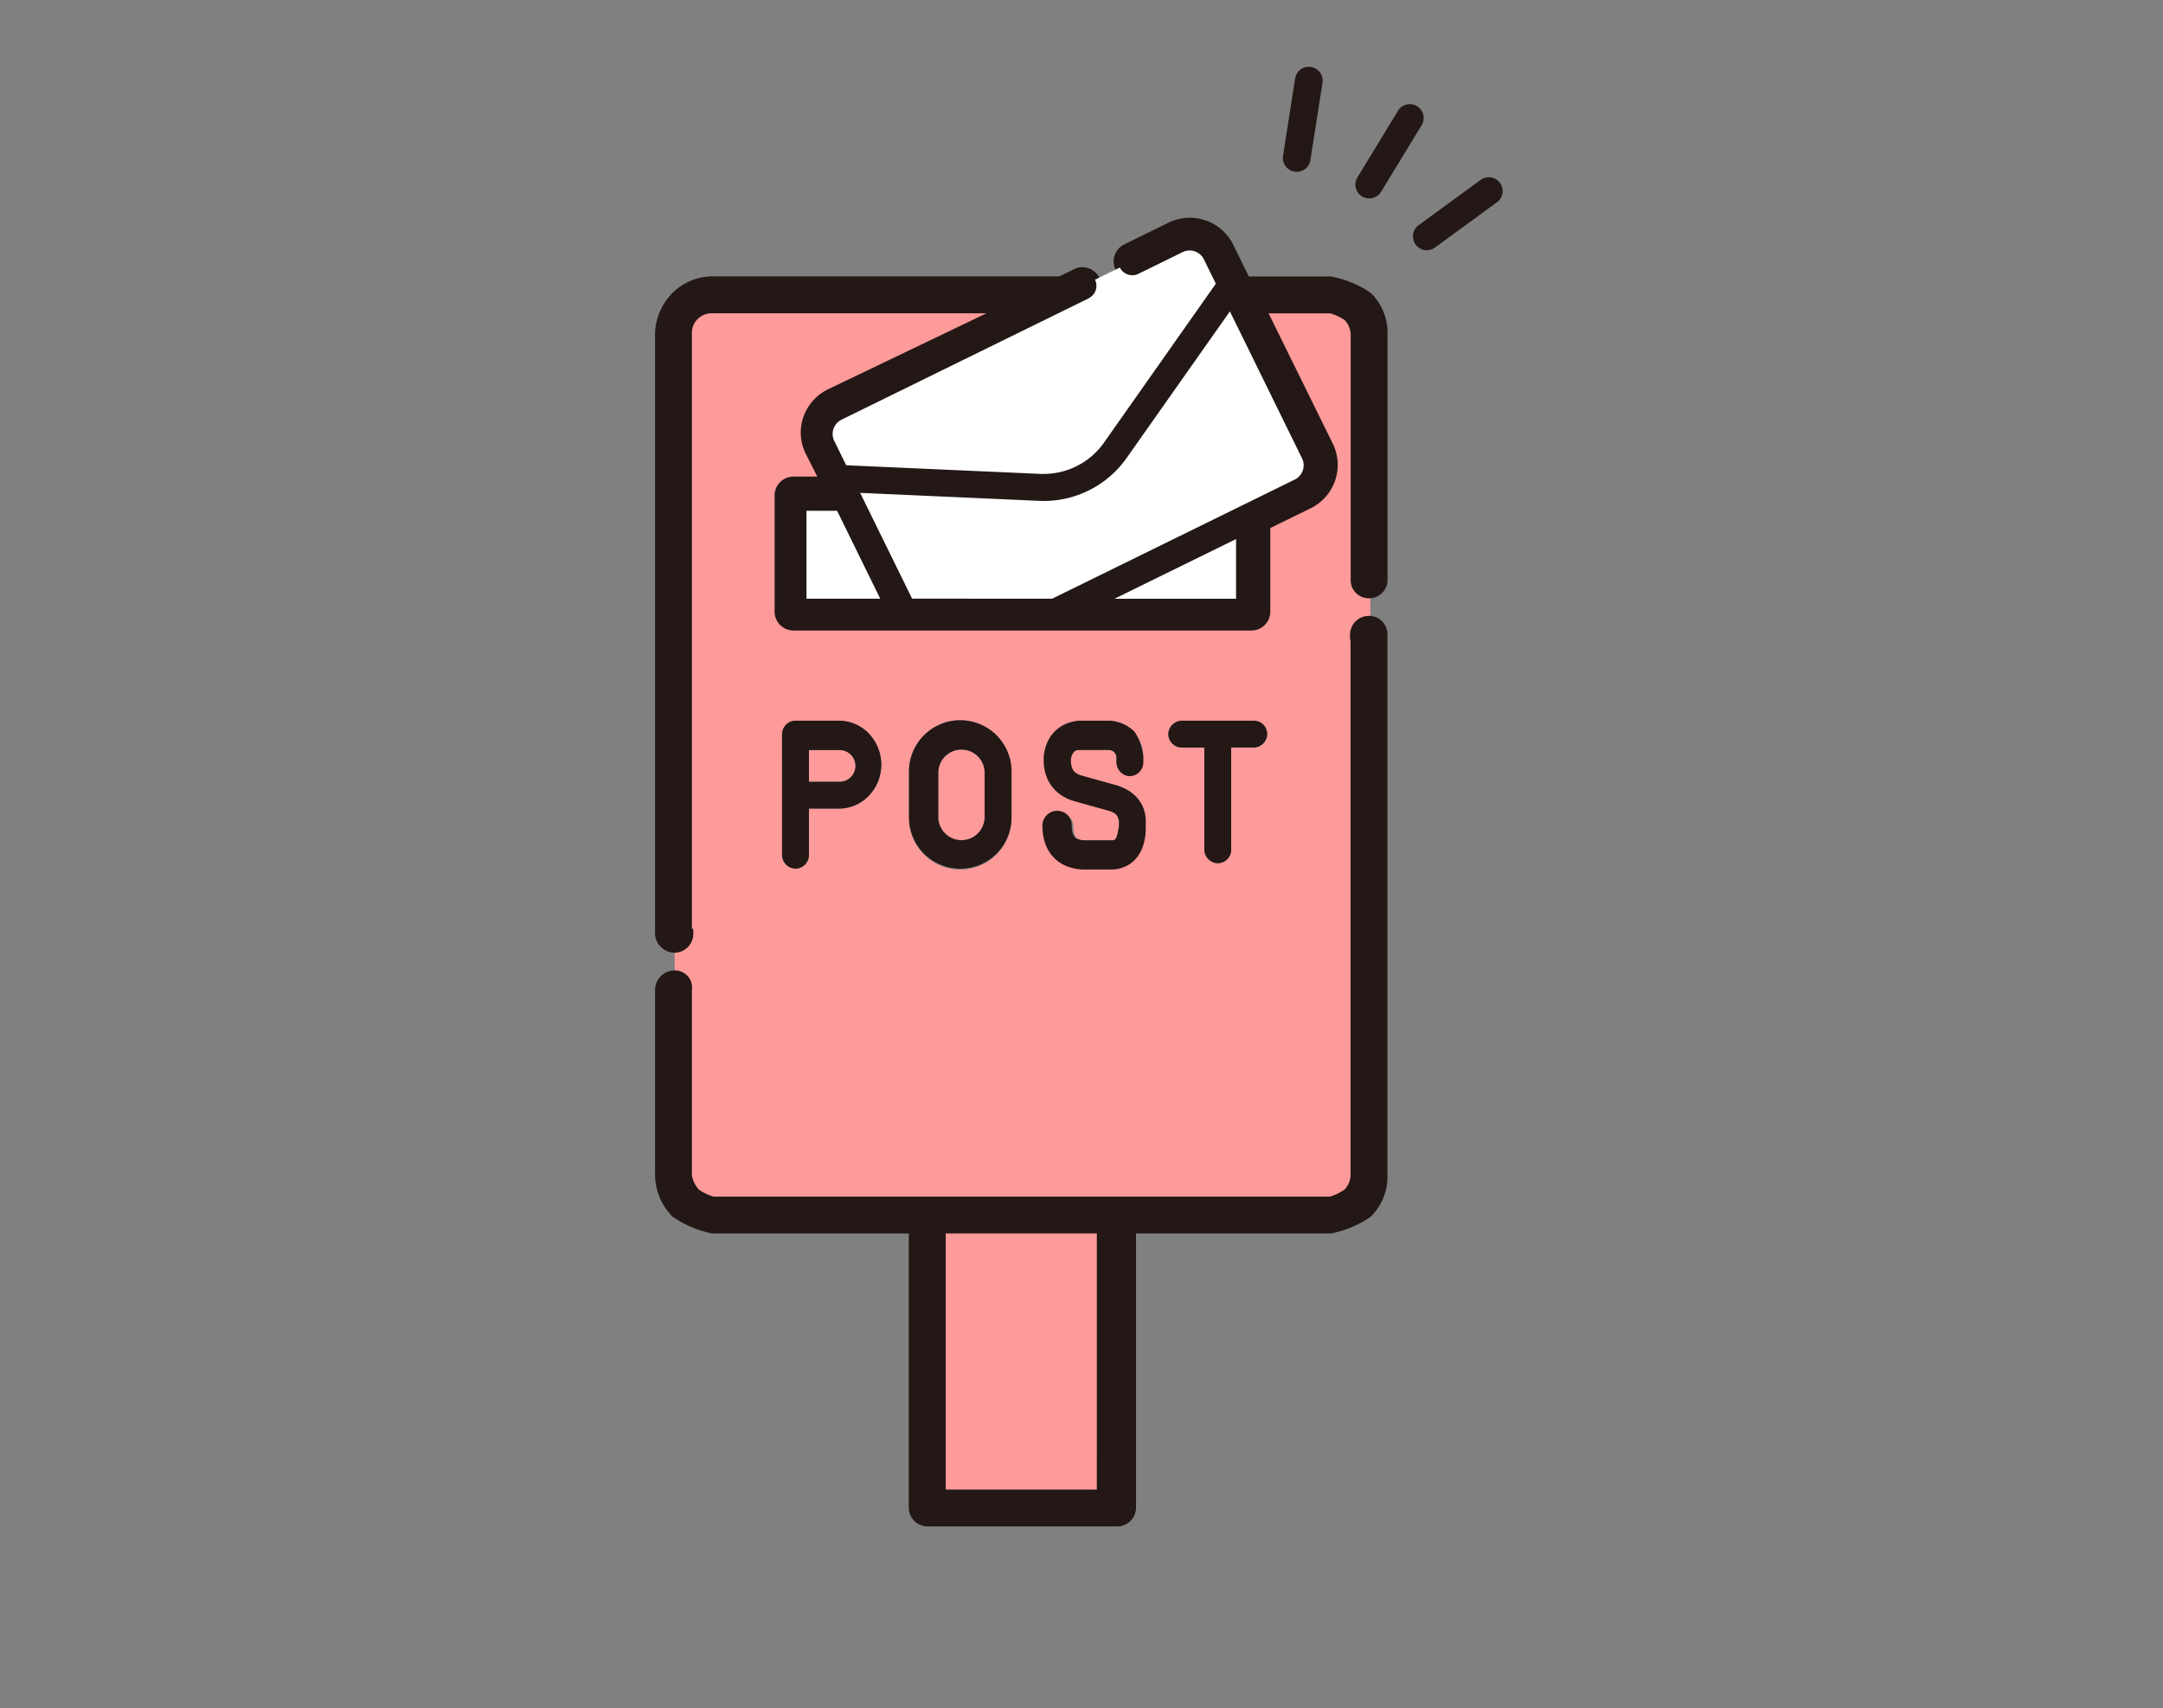
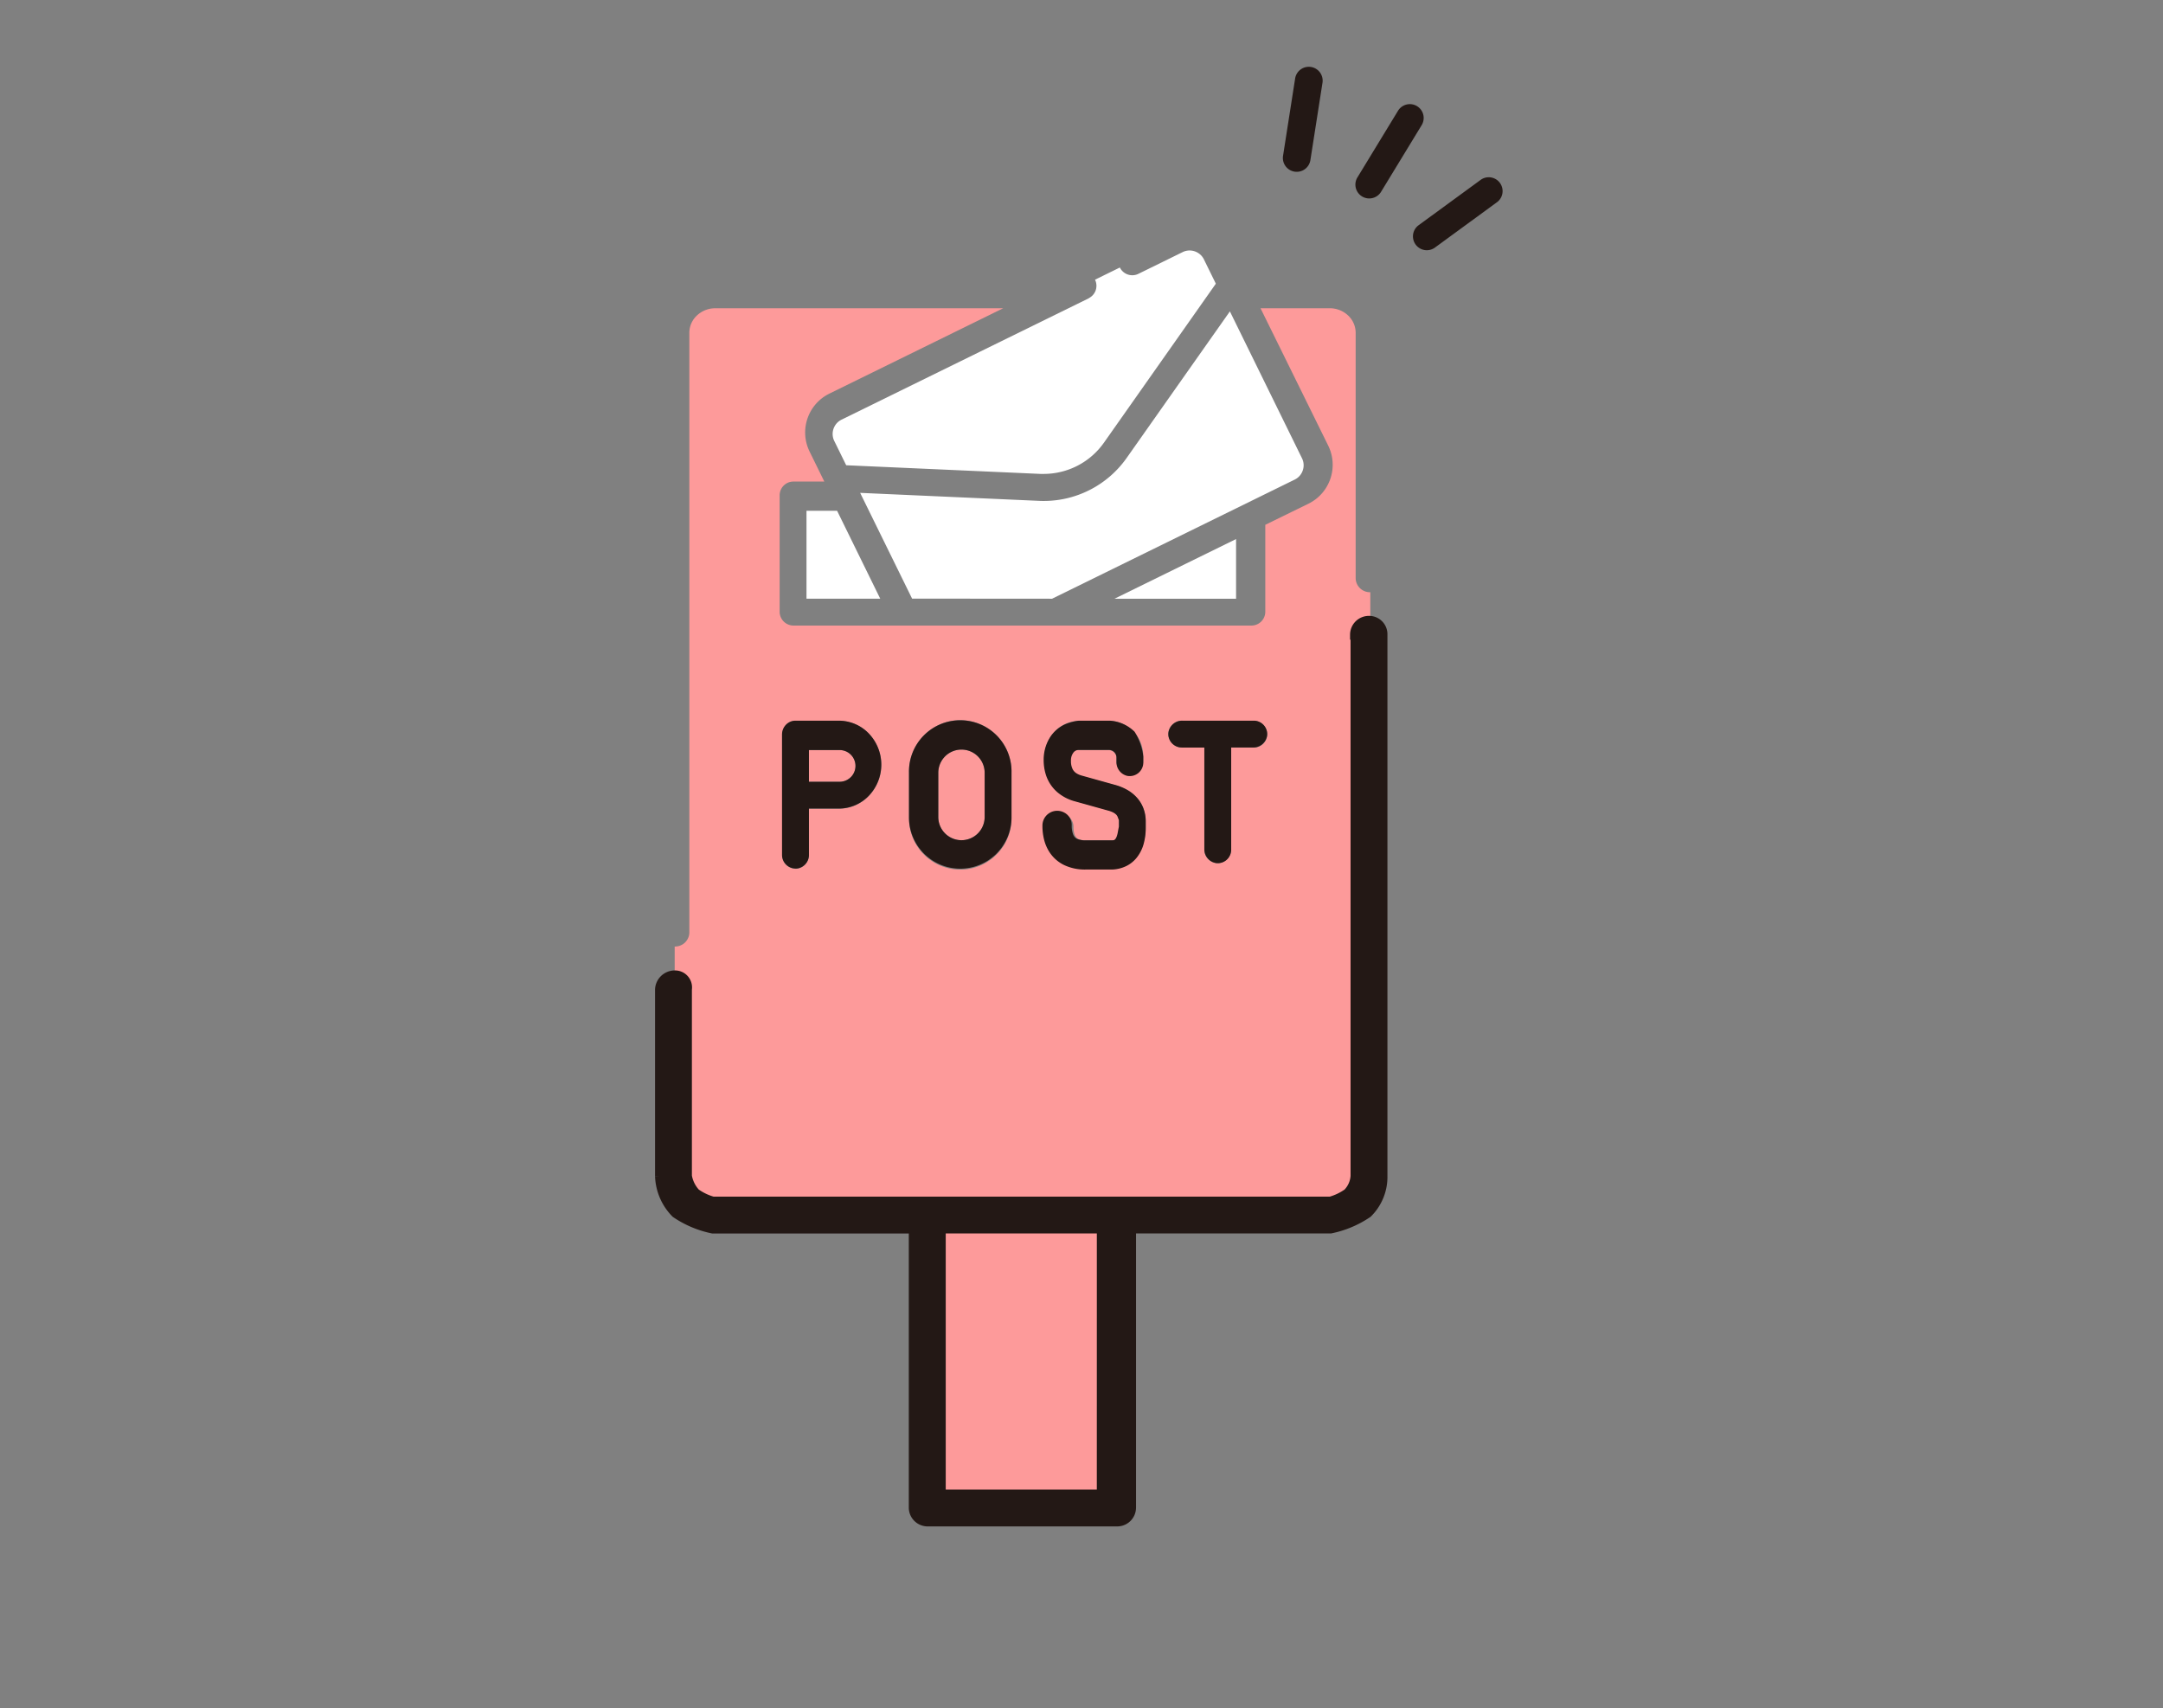
<svg xmlns="http://www.w3.org/2000/svg" width="108.26" height="85.5" viewBox="0 0 108.26 85.5">
  <rect x="0" y="0" width="108.26" height="85.5" fill="#808080" stroke="none" />
  <defs>
    <clipPath id="a">
      <path data-name="長方形 12151" transform="translate(653.87 1716)" fill="#fff" stroke="#707070" d="M0 0h108.26v85.5H0z" />
    </clipPath>
  </defs>
  <g data-name="マスクグループ 354" transform="translate(-653.87 -1716)" clip-path="url(#a)">
    <g data-name="グループ 8989">
      <path data-name="パス 182" d="M700.955 1777.482h8.063v13.316h-8.063z" fill="#fd9a9a" />
      <g data-name="グループ 511">
        <g data-name="グループ 653">
          <path data-name="パス 166" d="M696.458 1754.894a.794.794 0 00-.561-1.355h-1.539v1.588h1.535a.788.788 0 00.561-.233" fill="#fd9a9a" />
          <path data-name="パス 167" d="M693.014 1752.769a.708.708 0 01.2-.493.657.657 0 01.475-.2h2.171a2.077 2.077 0 011.5.644 2.257 2.257 0 010 3.11 2.078 2.078 0 01-1.5.644h-1.5v2.3a.7.7 0 01-.536.694.68.68 0 01-.807-.683zm6.352 1.891a2.566 2.566 0 115.131 0v2.245a2.566 2.566 0 11-5.131 0zm10.473 2.196a.335.335 0 00-.089-.117.657.657 0 00-.122-.084 1.27 1.27 0 00-.267-.1l-1.669-.466a2.246 2.246 0 01-.875-.456 1.933 1.933 0 01-.575-.876 2.4 2.4 0 01-.111-.742 2.1 2.1 0 01.28-1.073 1.757 1.757 0 01.785-.713 1.707 1.707 0 01.706-.152h1.477a1.686 1.686 0 011.212.517 1.791 1.791 0 01.5 1.249v.222a.7.7 0 01-.536.693.679.679 0 01-.807-.679v-.155a.372.372 0 00-.115-.269.391.391 0 00-.276-.112h-1.572a.329.329 0 00-.135.028.343.343 0 00-.114.083.63.63 0 00-.141.436.849.849 0 00.089.417.549.549 0 00.211.212 1.029 1.029 0 00.257.105l1.7.464a2.692 2.692 0 01.64.26 1.927 1.927 0 01.545.461 1.683 1.683 0 01.251.431 1.806 1.806 0 01.124.671v.275a2.882 2.882 0 01-.1.763 1.847 1.847 0 01-.366.714 1.513 1.513 0 01-.454.362 1.69 1.69 0 01-.785.182h-1.278a2.221 2.221 0 01-.963-.2 1.674 1.674 0 01-.685-.6 1.892 1.892 0 01-.234-.516 2.528 2.528 0 01-.093-.649.7.7 0 01.622-.732.672.672 0 01.721.67 1.181 1.181 0 00.051.371.417.417 0 00.106.179.363.363 0 00.115.071.957.957 0 00.359.056h1.275a.413.413 0 00.152-.023.176.176 0 00.067-.046.34.34 0 00.047-.069.763.763 0 00.064-.179 1.676 1.676 0 00.039-.383v-.318a.438.438 0 00-.033-.184m3.172-4.783h3.584a.7.7 0 01.7.612.672.672 0 01-.669.732h-1.134v5.083a.7.7 0 01-.612.7.672.672 0 01-.732-.669v-5.118h-1.1a.7.7 0 01-.7-.612.672.672 0 01.669-.732m-24.645 13.379v9.341a1.189 1.189 0 00.381.869 1.333 1.333 0 00.92.36h30.748a1.334 1.334 0 00.92-.36 1.189 1.189 0 00.381-.869v-27.073a.713.713 0 01.733-.692v-1.384a.713.713 0 01-.733-.692v-12.292a1.188 1.188 0 00-.381-.868 1.333 1.333 0 00-.92-.36h-3.461l3.39 6.879a2.17 2.17 0 01-1 2.908l-2.151 1.052v4.351a.693.693 0 01-.694.691h-22.919a.693.693 0 01-.694-.691v-5.827a.689.689 0 01.689-.689h1.547l-.679-1.383-.058-.118a2.166 2.166 0 01.99-2.9l8.7-4.272h-14.408a1.332 1.332 0 00-.92.36 1.188 1.188 0 00-.381.868v30.023a.713.713 0 01-.733.692v1.384a.713.713 0 01.733.692" fill="#fd9a9a" />
          <path data-name="パス 168" d="M701.993 1758.051a1.16 1.16 0 001.16-1.16v-2.215a1.16 1.16 0 00-2.321 0v2.215a1.161 1.161 0 001.161 1.16" fill="#fd9a9a" />
-           <path data-name="パス 169" d="M695.768 1741.57l2.159 4.4h-3.691v-4.4zm10.117-.5c.076 0 .151.005.227.005a5.074 5.074 0 004.148-2.152l5.167-7.336 3.61 7.354a.786.786 0 01.081.348.8.8 0 01-.117.415.784.784 0 01-.326.3l-12.149 5.961h-7.007l-2.6-5.293zm9.851 4.894h-6.084l6.084-2.986zm-27.486 16.774v-30.087a1.2 1.2 0 01.367-.865 1.258 1.258 0 01.885-.358h14.844l-8.906 4.272a2.195 2.195 0 00-.915.815 2.122 2.122 0 00-.1 2.085l.059.118.695 1.383h-1.582a.719.719 0 00-.5.2.686.686 0 00-.207.487v5.827a.693.693 0 00.694.691h22.922a.693.693 0 00.694-.691v-4.345l2.151-1.052a2.167 2.167 0 001-2.908l-3.39-6.879h3.508a2.667 2.667 0 01.869.4 1.362 1.362 0 01.385.869v12.3a.656.656 0 00.667.693.669.669 0 00.677-.693v-12.3a2.53 2.53 0 00-.75-1.848 4.982 4.982 0 00-1.848-.764h-4.252l-.783-1.6-.058-.118a2.176 2.176 0 00-2.914-1l-2.215 1.088a.692.692 0 00-.316.927h0a.693.693 0 00.927.317l2.216-1.088a.783.783 0 01.348-.081.8.8 0 01.415.117.784.784 0 01.3.326l.058.119.54 1.1-5.6 7.956a3.689 3.689 0 01-3.016 1.565h-.165l-9.722-.433-.54-1.1-.058-.118a.783.783 0 01-.081-.348.8.8 0 01.117-.415.784.784 0 01.327-.3l12.382-6.078a.693.693 0 00-.61-1.243l-.815.4h-17.406a2.6 2.6 0 00-1.848.764 2.758 2.758 0 00-.794 1.852v30.041a.736.736 0 00.721.693.693.693 0 00.693-.693z" fill="#231815" stroke="#231815" stroke-width=".5" />
          <path data-name="パス 170" d="M709.017 1790.798h-8.062v-13.316h8.063zm12.7-43.032v27.089a1.363 1.363 0 01-.385.869 2.806 2.806 0 01-.869.415h-30.915a2.8 2.8 0 01-.869-.415 1.686 1.686 0 01-.429-.869v-9.343a.6.6 0 00-.623-.693.737.737 0 00-.721.693v9.346a2.758 2.758 0 00.794 1.848 5.091 5.091 0 001.848.779h10.058v13.968a.693.693 0 00.693.691h9.487a.692.692 0 00.693-.691v-13.971h9.985a5.091 5.091 0 001.848-.779 2.53 2.53 0 00.75-1.848v-27.089a.669.669 0 00-.677-.693.693.693 0 00-.693.693z" fill="#231815" stroke="#231815" stroke-width=".5" />
          <path data-name="パス 171" d="M715.736 1745.965v-2.986l-6.084 2.986z" fill="#fff" />
          <path data-name="パス 172" d="M694.236 1745.964h3.691l-2.159-4.4h-1.532z" fill="#fff" />
          <path data-name="パス 173" d="M700.832 1754.675a1.16 1.16 0 012.321 0v2.215a1.16 1.16 0 01-2.321 0zm1.1 4.8a2.565 2.565 0 002.565-2.565v-2.245a2.566 2.566 0 10-5.131 0v2.245a2.565 2.565 0 002.566 2.565" fill="#231815" />
          <path data-name="パス 174" d="M694.358 1753.538h1.535a.794.794 0 010 1.588h-1.535zm-.672 5.935a.685.685 0 00.672-.7v-2.306h1.5a2.078 2.078 0 001.5-.644 2.257 2.257 0 000-3.11 2.077 2.077 0 00-1.5-.644h-2.172a.658.658 0 00-.475.2.708.708 0 00-.2.493v6.007a.685.685 0 00.672.7" fill="#231815" />
          <path data-name="パス 175" d="M713.011 1753.416h1.137v5.083a.7.7 0 00.612.7.672.672 0 00.732-.669v-5.118h1.1a.7.7 0 00.7-.612.672.672 0 00-.669-.732h-3.575a.7.7 0 00-.7.612.672.672 0 00.669.732" fill="#231815" />
          <path data-name="パス 176" d="M709.794 1757.758a.762.762 0 01-.064.179.34.34 0 01-.046.068.166.166 0 01-.062.044.812.812 0 01-.156.008h-1.267a1.042 1.042 0 01-.392-.062.393.393 0 01-.125-.077.455.455 0 01-.116-.2 1.308 1.308 0 01-.055-.42.7.7 0 00-.405-.646.739.739 0 00-1.061.662 2.809 2.809 0 00.1.775 2.064 2.064 0 00.255.563 1.826 1.826 0 00.747.65 2.42 2.42 0 001.05.217h1.259a1.745 1.745 0 00.812-.188 1.563 1.563 0 00.469-.374 1.907 1.907 0 00.378-.738 2.979 2.979 0 00.1-.789v-.318a1.85 1.85 0 00-.122-.673 1.7 1.7 0 00-.246-.432 1.9 1.9 0 00-.534-.462 2.6 2.6 0 00-.626-.261l-1.669-.466a.993.993 0 01-.252-.105.546.546 0 01-.206-.212.871.871 0 01-.087-.418.642.642 0 01.138-.437.335.335 0 01.112-.084.315.315 0 01.132-.028h1.525a.361.361 0 01.262.112.383.383 0 01.108.269v.222a.7.7 0 00.536.693.679.679 0 00.807-.679v-.282a2.87 2.87 0 00-.438-1.249 1.953 1.953 0 00-1.249-.552h-1.536a2.544 2.544 0 00-.7.186 1.752 1.752 0 00-.783.711 2.094 2.094 0 00-.28 1.07 2.4 2.4 0 00.11.74 1.927 1.927 0 00.574.873 2.238 2.238 0 00.872.455l1.664.464a1.273 1.273 0 01.266.1.649.649 0 01.122.084.335.335 0 01.088.117c.018.041.033.094.072.184v.317c-.038.148-.053.279-.078.382" fill="#231815" />
          <path data-name="パス 177" d="M708.37 1730.926l-12.382 6.078a.784.784 0 00-.327.3.8.8 0 00-.117.415.784.784 0 00.081.348l.058.118.54 1.1 9.722.433h.165a3.689 3.689 0 003.014-1.564l5.6-7.956-.54-1.1-.058-.119a.784.784 0 00-.3-.326.8.8 0 00-.415-.117.783.783 0 00-.348.081l-2.216 1.088a.693.693 0 01-.927-.317l-1.243.61a.693.693 0 01-.317.927" fill="#fff" />
          <path data-name="パス 178" d="M706.527 1745.965l12.148-5.964a.784.784 0 00.326-.3.8.8 0 00.117-.415.786.786 0 00-.081-.348l-3.61-7.354-5.167 7.336a5.074 5.074 0 01-4.148 2.152c-.075 0-.151 0-.227-.005l-8.964-.4 2.6 5.293z" fill="#fff" />
          <path data-name="パス 179" d="M718.69 1719.945l-.6 3.838a.693.693 0 101.369.214l.6-3.838a.693.693 0 10-1.369-.214" fill="#231815" />
          <path data-name="パス 180" d="M724.794 1721.313a.693.693 0 00-.952.231l-2.021 3.317a.693.693 0 101.183.721l2.021-3.317a.693.693 0 00-.231-.952" fill="#231815" />
          <path data-name="パス 181" d="M727.992 1724.992l-3.136 2.292a.693.693 0 00.818 1.118l3.136-2.292a.693.693 0 00-.818-1.118" fill="#231815" />
        </g>
      </g>
    </g>
  </g>
</svg>